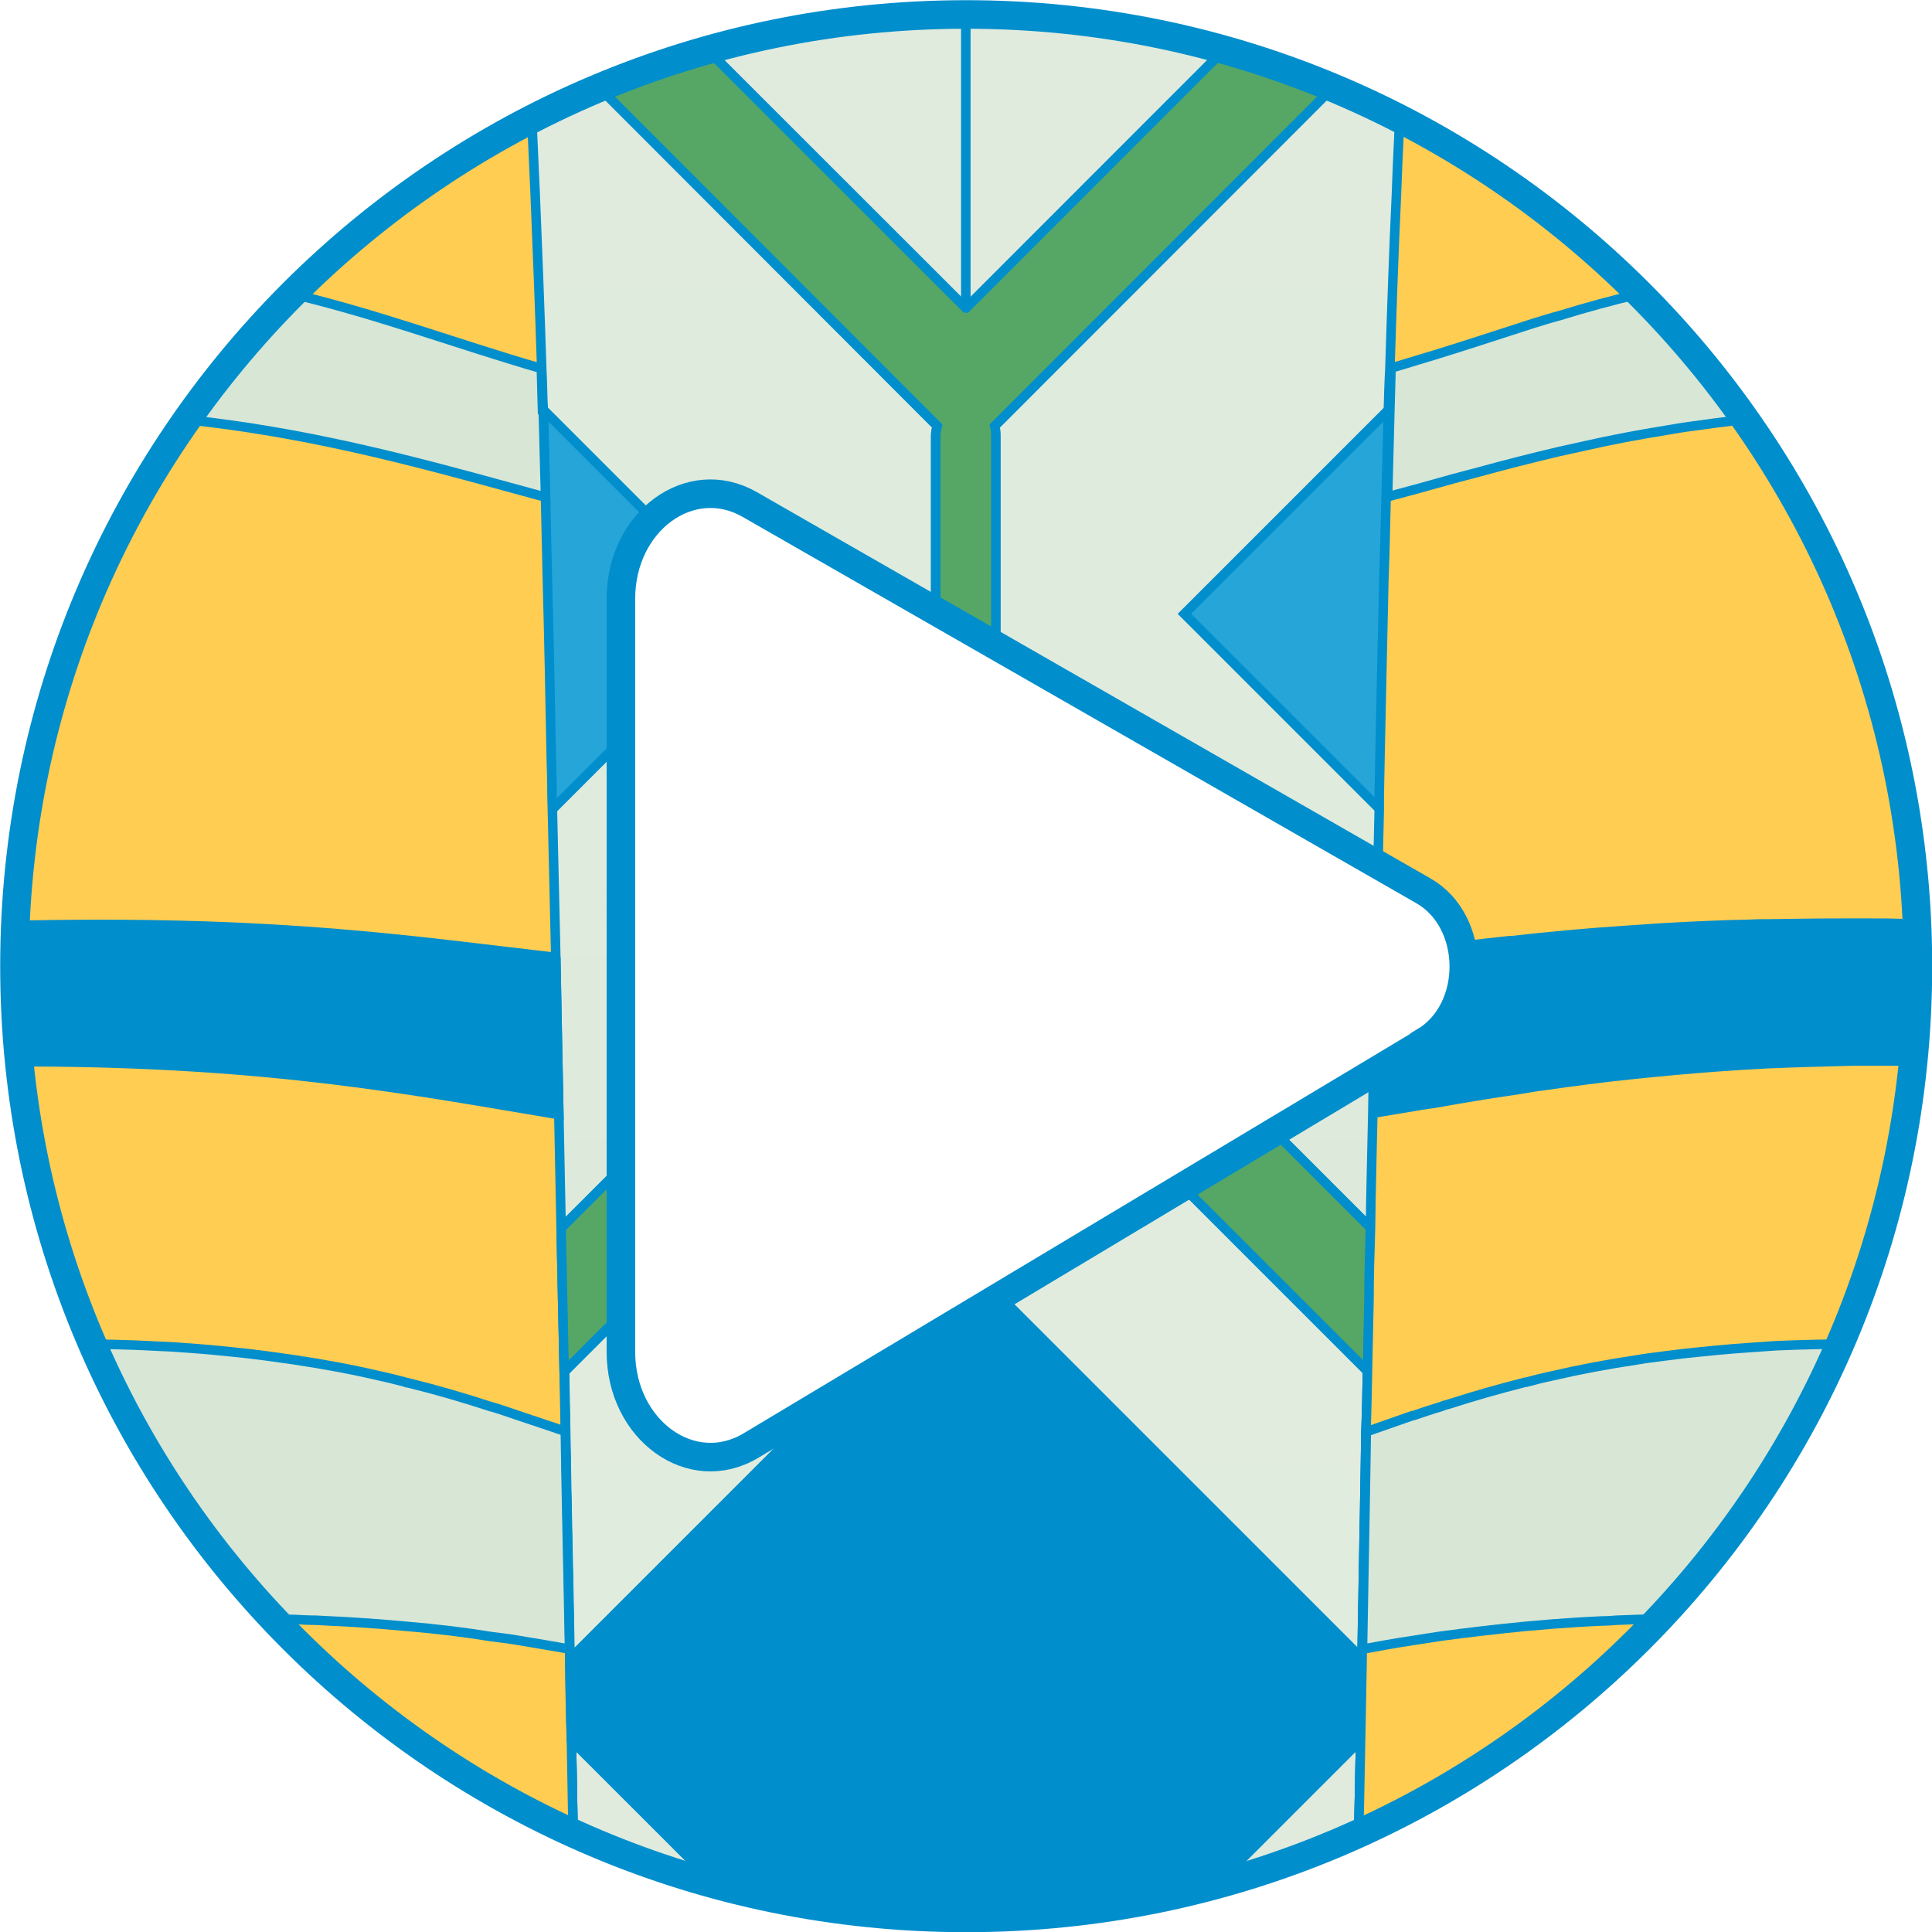
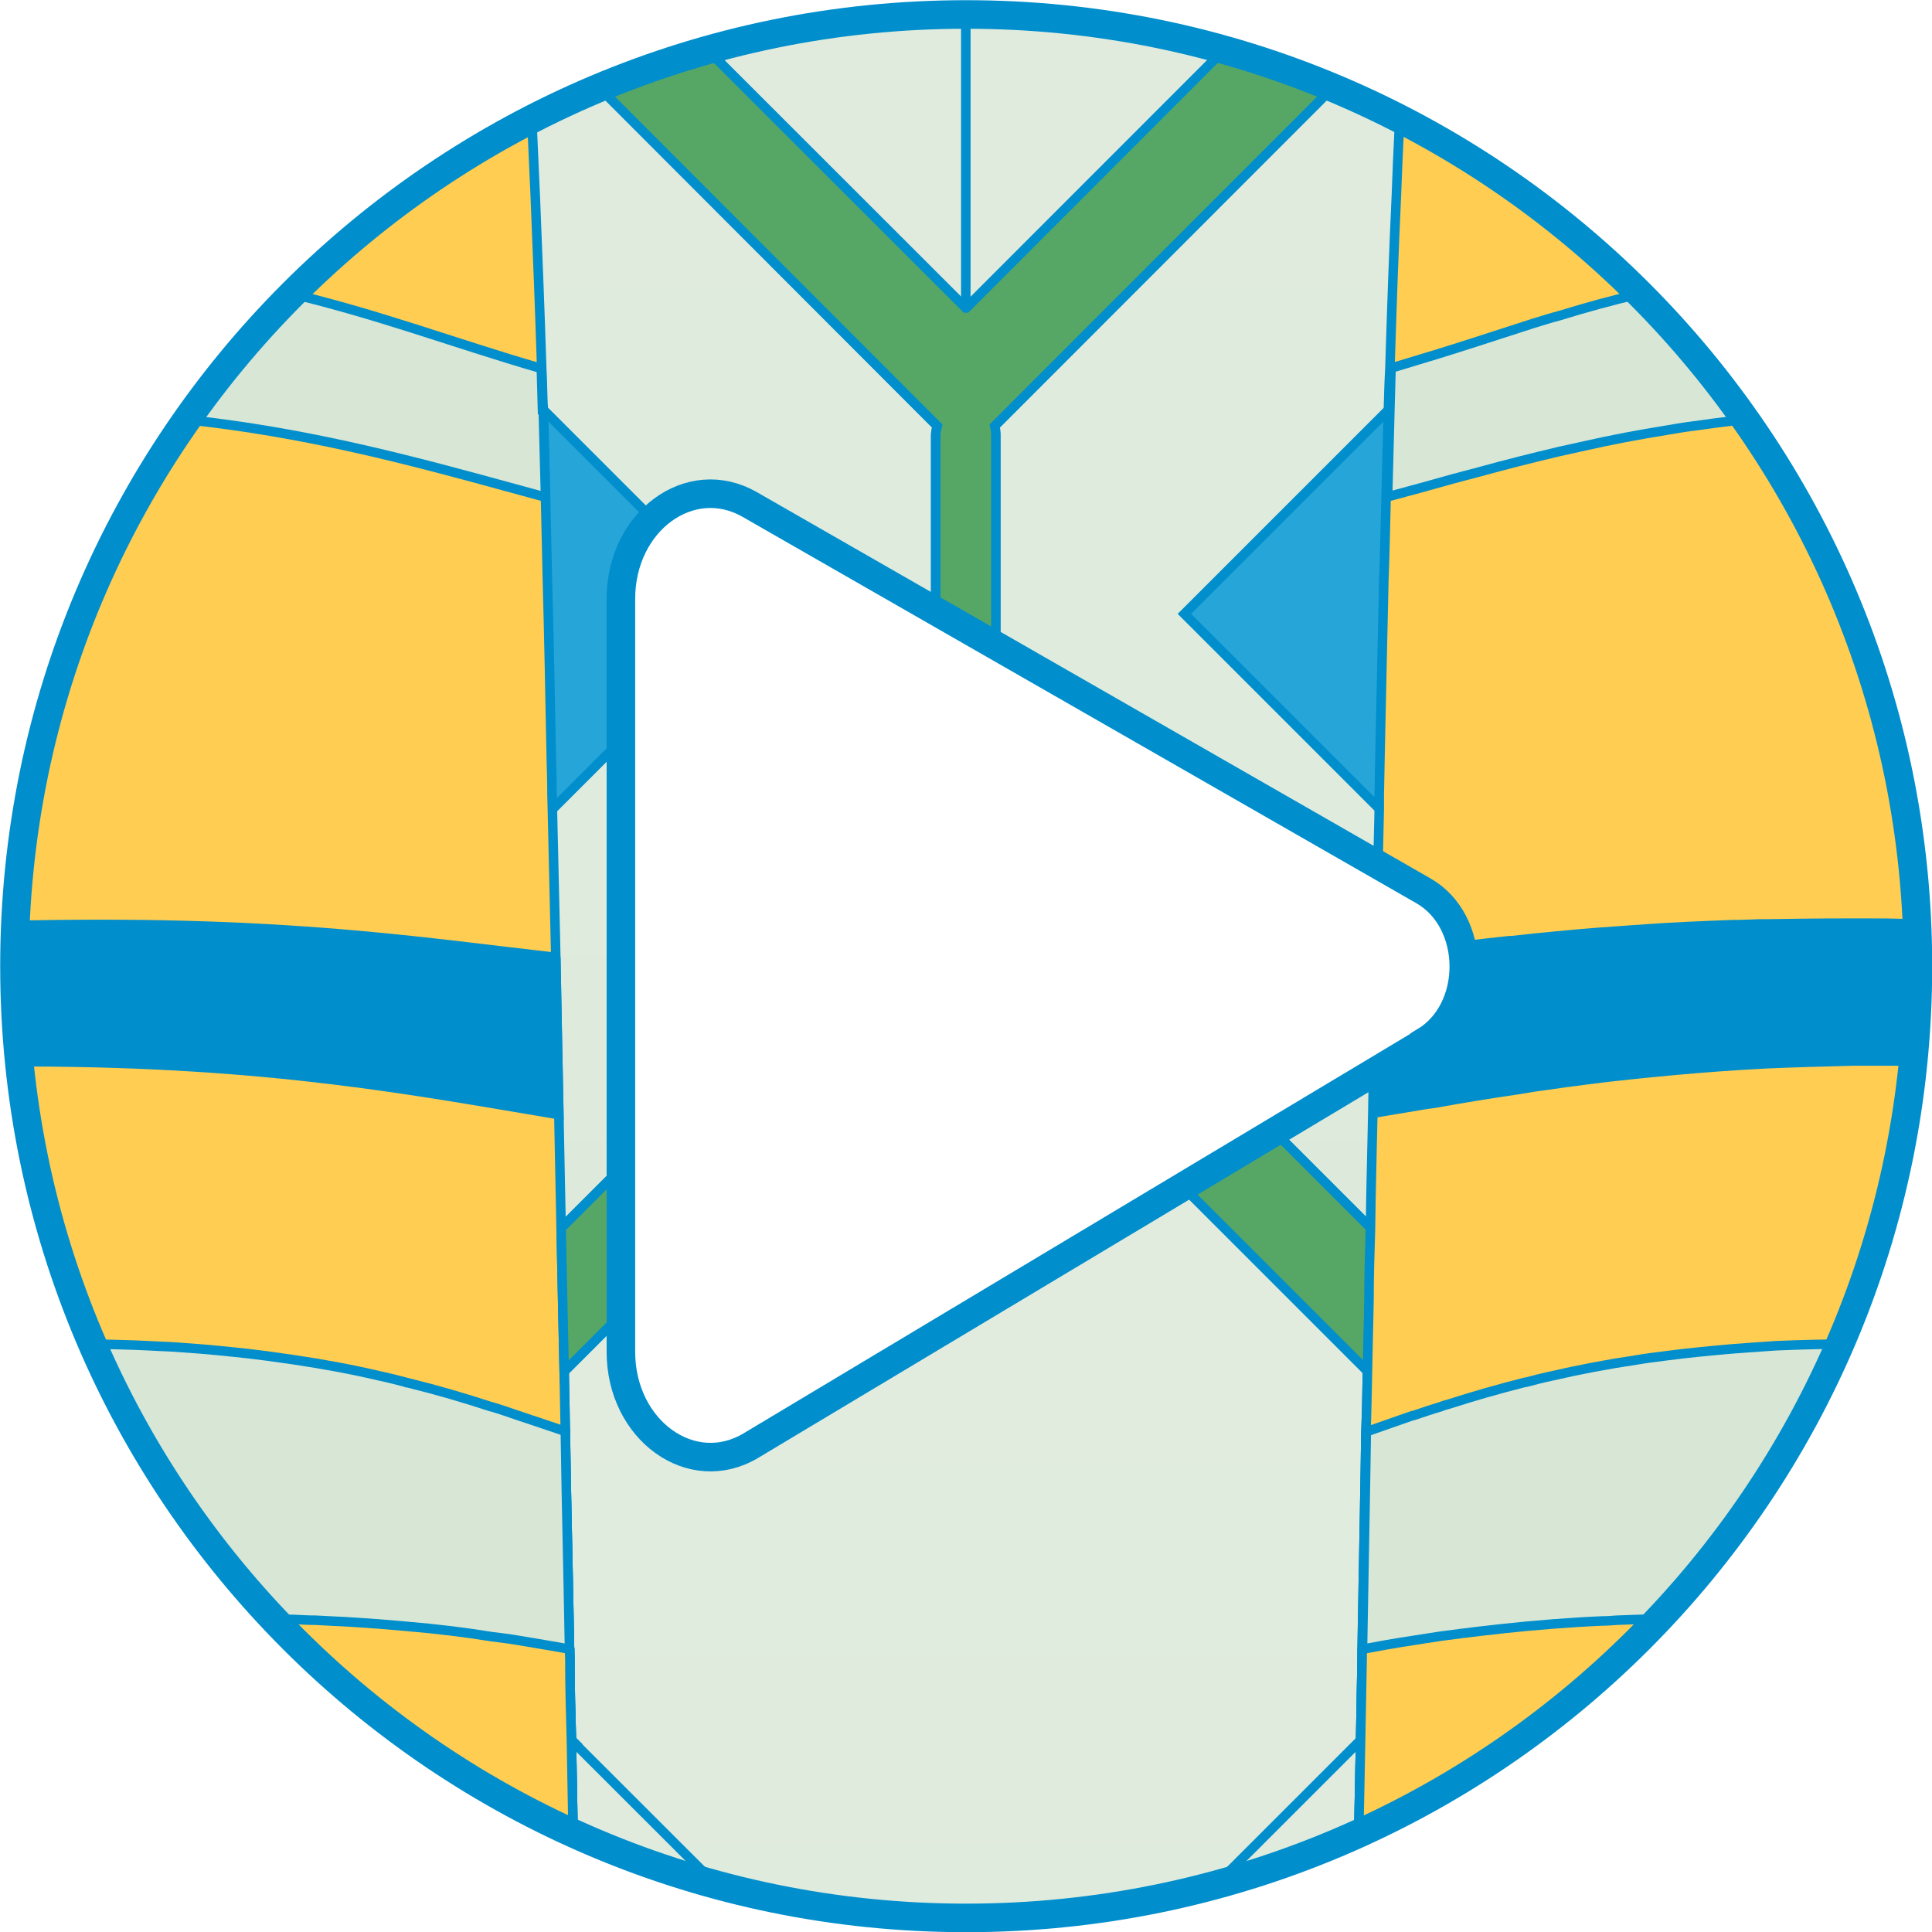
<svg xmlns="http://www.w3.org/2000/svg" xmlns:xlink="http://www.w3.org/1999/xlink" id="Capa_2" data-name="Capa 2" viewBox="0 0 50.75 50.75">
  <defs>
    <style>
      .cls-1 {
        fill: #56a766;
      }

      .cls-1, .cls-2, .cls-3, .cls-4, .cls-5, .cls-6, .cls-7, .cls-8, .cls-9, .cls-10 {
        stroke: #008ecc;
        stroke-miterlimit: 10;
      }

      .cls-1, .cls-2, .cls-3, .cls-4, .cls-6, .cls-7, .cls-8, .cls-9, .cls-10 {
        stroke-width: .25px;
      }

      .cls-2 {
        fill: #26a5d9;
      }

      .cls-3 {
        fill: url(#Degradado_sin_nombre_4-2);
      }

      .cls-4 {
        fill: url(#Degradado_sin_nombre_4);
      }

      .cls-5 {
        stroke-width: .75px;
      }

      .cls-5, .cls-10 {
        fill: none;
      }

      .cls-6 {
        fill: #d8e6d5;
      }

      .cls-11 {
        clip-path: url(#clippath);
      }

      .cls-7 {
        fill: #008ecc;
      }

      .cls-8 {
        fill: url(#Degradado_sin_nombre_4-3);
      }

      .cls-9 {
        fill: #fecd52;
      }
    </style>
    <clipPath id="clippath">
      <path class="cls-5" d="m25.38.38C11.57.38.38,11.57.38,25.38s11.19,25,25,25,25-11.19,25-25S39.18.38,25.38.38Zm12.04,26.99l-17.69,10.6c-1.56.94-3.42-.4-3.42-2.46V15.73c0-2.04,1.82-3.37,3.38-2.48l17.7,10.15c1.4.8,1.42,3.13.03,3.96Z" />
    </clipPath>
    <linearGradient id="Degradado_sin_nombre_4" data-name="Degradado sin nombre 4" x1="24.61" y1="67.92" x2="24.61" y2="33.46" gradientUnits="userSpaceOnUse">
      <stop offset="0" stop-color="#d6e5d4" />
      <stop offset=".42" stop-color="#dfebdd" />
      <stop offset="1" stop-color="#e1ecdf" />
    </linearGradient>
    <linearGradient id="Degradado_sin_nombre_4-2" data-name="Degradado sin nombre 4" x1="-22.89" y1="66.44" x2="-22.89" y2="-37.75" xlink:href="#Degradado_sin_nombre_4" />
    <linearGradient id="Degradado_sin_nombre_4-3" data-name="Degradado sin nombre 4" x1="73.64" y1="66.44" x2="73.64" y2="-37.75" xlink:href="#Degradado_sin_nombre_4" />
  </defs>
  <g id="Capa_1-2" data-name="Capa 1">
    <g>
      <g class="cls-11">
        <g>
          <polygon class="cls-4" points="24.39 24.28 6.45 43.95 22.05 62.49 25.2 65.64 35.06 56.3 40.9 46.47 42.77 39.71 24.39 24.28" />
          <g>
            <path class="cls-10" d="m35.74,45.71c-.06,2.88-.1,5.5-.15,7.85l-2.07,2.07-3.28,3.28-4.86,4.86h0s-.01.01-.01.01h0s-4.86-4.87-4.86-4.87l-3.28-3.28-2.07-2.07h0c-.05-2.35-.1-4.96-.15-7.85l10.36,10.35h0s.01.01.01.01h0s10.36-10.36,10.36-10.36Z" />
            <path class="cls-3" d="m25.38.39v7.71h-.01S13.52-3.75,13.52-3.75c.04.38.07.76.1,1.15.07.97.14,1.97.2,2.98h.01s10.79,10.81,10.79,10.81c-.02.08-.04.16-.04.25v10.29c0,.19.06.38.16.53l-10,10c.03,1.29.05,2.55.08,3.77.01.53.02,1.05.03,1.57h0c.03,2.01.08,3.91.11,5.72,0,.09.01.17.01.26,0,.72.02,1.43.04,2.12h0c.05,2.9.1,5.51.15,7.85h0c.02,1.42.04,2.73.07,3.92.01.74.02,1.44.04,2.09-.36-.58-.71-1.16-1.06-1.72-.27-.44-.54-.87-.79-1.3-.15-.24-.3-.48-.44-.71-.32-.52-.63-1.04-.93-1.54h-.01c-.37-.62-.73-1.22-1.08-1.8-.26-.44-.52-.86-.77-1.28h0c-.21-.36-.42-.7-.62-1.04-.1-.18-.2-.34-.3-.51-.08-.13-.16-.26-.24-.39-.02-.04-.04-.08-.06-.12-.2-.33-.39-.66-.59-.99-.19-.32-.38-.65-.57-.96h0c-.1-.17-.19-.34-.28-.5-.03-.05-.06-.1-.08-.14h-.01s-.03-.06-.05-.09c-.1-.18-.21-.36-.31-.54-.22-.37-.43-.73-.63-1.09h-.01s-.01-.01-.01-.01c-.05-.09-.1-.18-.15-.26-.02-.04-.04-.08-.06-.11-.39-.66-.76-1.31-1.12-1.95-.08-.13-.15-.26-.23-.38h0c-.03-.06-.06-.11-.08-.15-.12-.21-.24-.42-.36-.62-.07-.12-.14-.24-.21-.36-.05-.09-.1-.17-.15-.26-.58-1.02-1.15-2-1.69-2.96l-.27-.47c-.09-.16-.18-.32-.27-.47v-.02c-.12-.21-.23-.41-.35-.61-.12-.21-.23-.42-.34-.62-.05-.08-.1-.16-.14-.24v-.02h-.01c-.38-.69-.76-1.35-1.12-2.01-.29-.52-.57-1.03-.84-1.53-.02-.02-.03-.05-.05-.08h0c-.23-.42-.45-.81-.67-1.2h0c-.23-.41-.44-.8-.65-1.18-.2-.38-.41-.76-.61-1.13l-.04-.07s-.03-.05-.04-.07c-.02-.03-.03-.05-.04-.08h-.01c-.15-.27-.29-.54-.44-.8-.17-.31-.33-.61-.5-.91v-.02c-.23-.42-.46-.84-.68-1.25-.08-.16-.17-.29-.24-.45h-.01c-.65-1.19-1.26-2.32-1.86-3.43-.22-.4-.44-.81-.66-1.19h0c-.67-1.25-1.34-2.44-1.99-3.62-.21-.37-.42-.74-.63-1.11h0c-.22-.41-.45-.8-.67-1.2-.23-.4-.46-.79-.68-1.19-.09-.16-.18-.31-.28-.47-.62-1.07-1.26-2.13-1.91-3.21l-.02-.02c-.12-.2-.25-.42-.37-.63-.13-.21-.26-.42-.39-.63-.19-.3-.38-.62-.58-.92-.56-.9-1.14-1.81-1.75-2.73-.18-.28-.36-.56-.56-.84h0c-.21-.33-.42-.64-.64-.96-1.26-1.89-2.63-3.85-4.15-5.95-.12-.16-.24-.32-.36-.48-.31-.43-.62-.85-.93-1.27-1-1.36-1.99-2.67-2.94-3.94-2.7-3.54-5.24-6.71-7.51-9.47-1.11-1.34-2.15-2.59-3.13-3.73-.49-.57-.96-1.12-1.41-1.63-1.8-2.08-3.3-3.74-4.4-4.94-.8-.88-1.54-1.66-2.22-2.38-.29-.31-.57-.6-.85-.88-.14-.14-.27-.28-.4-.41-.13-.14-.26-.27-.38-.39h0s-.08-.09-.13-.13c-.02-.02-.04-.04-.06-.06-.1-.11-.2-.21-.3-.3-.06-.07-.13-.13-.19-.19-.18-.19-.36-.36-.53-.53-.02-.03-.05-.05-.07-.07-.03-.04-.07-.07-.1-.1-.09-.1-.19-.2-.28-.28h0c-.07-.07-.14-.14-.21-.2-.24-.23-.46-.44-.68-.65-.56-.54-1.08-1.02-1.57-1.48-.08-.07-.17-.15-.26-.23-.08-.08-.17-.16-.25-.24-.03-.02-.05-.04-.06-.05-.03-.02-.05-.05-.08-.07-.19-.17-.38-.35-.57-.52-.4-.36-.77-.7-1.17-1.06,0-.01-.01-.01-.01-.01-.13-.11-.26-.23-.4-.36-.04-.04-.07-.07-.11-.1,0-.01-.02-.02-.03-.03-.12-.12-.24-.23-.36-.34h-.01c-.08-.09-.16-.16-.24-.23-.08-.08-.16-.16-.24-.24-.13-.12-.26-.24-.39-.37-.29-.28-.6-.58-.91-.9l-.35-.35s-.06-.06-.09-.08h0c-.17-.18-.32-.33-.49-.51-.44-.45-.9-.94-1.41-1.48-.24-.26-.49-.53-.75-.81h0c-.12-.13-.23-.25-.34-.38-.04-.05-.09-.1-.13-.14-.29-.32-.57-.64-.86-.95-3.49-3.83-5.37-5.89-6.8-8.17-1.4-2.25-3.19-5.78-4.13-10.82h29.99l.02-.02h.43v.02h10.65c1.74,4.22,3.64,7.62,5.48,10.31,1.03,1.51,2.03,2.8,2.97,3.9.51.58.99,1.11,1.45,1.6.98,1.01,1.84,1.81,2.53,2.4.94.8,1.79,1.5,2.59,2.15h.01c.17.14.35.28.52.41t.02.02c.14.11.29.22.43.33,0,0,.01,0,.01.01.1.08.2.16.3.23.13.1.25.19.37.28.1.08.2.15.29.21.01.01.02.02.03.03.01.01.03.02.04.03.08.06.16.12.24.17.09.07.17.13.25.19.03.02.06.04.09.06.01.01.02.02.03.02.01.02.02.02.03.02.05.05.1.08.15.12.02.01.04.03.06.05.01,0,.02,0,.02.01.01,0,.02.01.03.02.03.01.05.03.08.05.03.02.05.04.08.06.01,0,.03.01.04.02h0c.09.07.19.14.28.21.08.05.16.1.23.16t.02.01c.17.11.33.23.48.32.1.07.19.13.27.18.03.02.06.04.09.06.04.02.07.05.11.07.01,0,.02.02.04.03.04.03.09.06.13.09.09.06.17.11.24.15.24.15.43.27.57.35.09.05.18.1.27.16.29.17.58.33.86.49,0,0,.01,0,.02.01.25.14.49.27.73.4.01.01.02.01.03.01.54.3,1.07.57,1.57.81.24.12.47.24.7.34.01,0,.02,0,.03.01.19.1.39.19.58.27.04.02.08.04.11.06.8.36,1.56.69,2.29,1,.24.11.48.21.72.32.24.1.47.2.71.31l.72.33c.28.14.56.28.84.42.24.12.48.25.72.39.18.09.36.19.54.3.18.1.36.21.54.32.13.08.26.16.38.24.12.08.24.16.37.24.18.12.36.25.55.38.04.02.07.05.11.08.03.02.06.04.09.07.09.07.19.14.28.21.1.06.19.13.29.21.38.29.77.61,1.18.96.21.19.4.36.61.55.03.02.07.05.1.09.12.1.23.21.35.31.1.1.21.2.31.3.14.13.27.25.38.38.05.04.09.09.13.13.04.03.08.07.12.11,1.9,1.92,3.79,4.3,5.6,6.9.28.4.55.8.83,1.21.23.36.47.72.71,1.09.27.41.53.82.8,1.24.73,1.17,1.44,2.35,2.13,3.53.4.71.7,1.22.74,1.31l-4.63,4.62L24.84-.14l.53.53h.01Z" />
            <rect class="cls-2" x="-.39" y="7.84" width="16.59" height="16.59" transform="translate(-9.09 10.31) rotate(-45)" />
-             <path class="cls-1" d="m13.52-3.75h0s-1.67-1.68-1.67-1.68l-1.8-1.8-.24-.24-.66-.66-2.93-2.93.2-.2.75-.74,8.52-8.52c-.27-.42-.53-.83-.8-1.24-.24-.37-.48-.73-.71-1.09l-1.47,1.47-1.64,1.63h0s-.74.74-.74.74l-7.95,7.95,1.02,1.03h.01s.65.67.65.67h.01s2.08,2.07,2.08,2.07l.11.12.54.54h0s2.03,2.03,2.03,2.03h0s.65.65.65.65l1.02,1.02h0s.97.98.97.98h0l.63.63,1.71,1.7c-.06-1.01-.13-2.01-.2-2.98-.03-.39-.06-.77-.1-1.15Z" />
            <path class="cls-1" d="m14.74,32.26l-1.82,1.82h0s-2.23,2.23-2.23,2.23l-.02.02h0s-.7.71-.7.71l-2.95,2.95-2.14,2.13h0c.08.13.15.26.23.39.36.64.73,1.29,1.12,1.95.02.03.04.07.06.11l.76-.77.69-.68.55-.55h0s1.66-1.67,1.66-1.67l.71-.71,2.22-2.23h.01s.71-.71.71-.71l.06-.05h0s1.16-1.17,1.16-1.17c-.03-1.22-.05-2.48-.08-3.77Zm-4,4.07s-.04-.01-.06-.01h-.01s0,.02,0,.02c0,.96-.01,1.89-.01,2.8v1.06h.01s2.22-2.24,2.22-2.24c.01-.33.01-.67.01-1.01-.67-.22-1.38-.43-2.15-.62Zm2.86.85c-.23-.08-.46-.16-.7-.23h-.01c-.67-.22-1.38-.43-2.15-.62-.02-.01-.04-.01-.06-.01h-.01s0,.02,0,.02c0,.96-.01,1.89-.01,2.8v1.06h.01s2.22-2.24,2.22-2.24h.01s.71-.71.71-.71l.06-.05s-.04-.02-.06-.02Zm-.7-.23h-.01c-.67-.22-1.38-.43-2.15-.62-.02-.01-.04-.01-.06-.01h-.01s0,.02,0,.02c0,.96-.01,1.89-.01,2.8v1.06h.01s2.22-2.24,2.22-2.24h.01s.71-.71.71-.71v-.07c-.23-.08-.46-.16-.7-.23Zm0,0h-.01c-.67-.22-1.38-.43-2.15-.62-.02-.01-.04-.01-.06-.01h-.01s0,.02,0,.02c0,.96-.01,1.89-.01,2.8v1.06h.01s2.22-2.24,2.22-2.24h.01s.71-.71.71-.71v-.07c-.23-.08-.46-.16-.7-.23Zm0,0h-.01c-.67-.22-1.38-.43-2.15-.62-.02-.01-.04-.01-.06-.01h-.01s0,.02,0,.02c0,.96-.01,1.89-.01,2.8v1.06h.01s2.22-2.24,2.22-2.24h.01s.71-.71.71-.71v-.07c-.23-.08-.46-.16-.7-.23Zm0,0h-.01c-.67-.22-1.38-.43-2.15-.62-.02-.01-.04-.01-.06-.01h-.01s0,.02,0,.02c0,.96-.01,1.89-.01,2.8v1.06h.01s2.22-2.24,2.22-2.24h.01s.71-.71.71-.71v-.07c-.23-.08-.46-.16-.7-.23Zm0,0h-.01c-.67-.22-1.38-.43-2.15-.62-.02-.01-.04-.01-.06-.01h-.01s0,.02,0,.02c0,.96-.01,1.89-.01,2.8v1.06h.01s2.22-2.24,2.22-2.24h.01s.71-.71.71-.71v-.07c-.23-.08-.46-.16-.7-.23Zm0,0h-.01c-.67-.22-1.38-.43-2.15-.62-.02-.01-.04-.01-.06-.01h-.01s0,.02,0,.02c0,.96-.01,1.89-.01,2.8v1.06h.01s2.22-2.24,2.22-2.24h.01s.71-.71.71-.71v-.07c-.23-.08-.46-.16-.7-.23Zm2.26,16.61l-1.27-1.27h0s-.74-.74-.74-.74l-2.33-2.33-.73-.72h-.01s-2.28-2.3-2.28-2.3h-.01s-.72-.73-.72-.73l-.62-.63c.2.36.41.72.63,1.09.1.18.21.36.31.54.02.03.04.06.06.09.02.04.05.09.08.14.09.16.18.33.28.49h0c.19.32.38.65.57.97.2.33.39.66.59.99.02.04.04.08.06.12.08.13.16.26.24.39.1.17.2.33.3.51.2.34.41.68.62,1.03h0c.25.43.51.85.77,1.29.35.58.71,1.18,1.08,1.79h.01s1.32,1.33,1.32,1.33l.74.75h.01s1.11,1.11,1.11,1.11c-.03-1.19-.05-2.5-.07-3.91Zm-2.26-16.61h-.01c-.67-.22-1.38-.43-2.15-.62-.02-.01-.04-.01-.06-.01h-.01s0,.02,0,.02c0,.96-.01,1.89-.01,2.8v1.06h.01s2.22-2.24,2.22-2.24h.01s.71-.71.71-.71v-.07c-.23-.08-.46-.16-.7-.23Zm0,0h-.01c-.67-.22-1.38-.43-2.15-.62-.02-.01-.04-.01-.06-.01h-.01s0,.02,0,.02c0,.96-.01,1.89-.01,2.8v1.06h.01s2.22-2.24,2.22-2.24h.01s.71-.71.71-.71v-.07c-.23-.08-.46-.16-.7-.23Zm0,0h-.01c-.67-.22-1.38-.43-2.15-.62-.02-.01-.04-.01-.06-.01h-.01s0,.02,0,.02c0,.96-.01,1.89-.01,2.8v1.06h.01s2.22-2.24,2.22-2.24h.01s.71-.71.71-.71v-.07c-.23-.08-.46-.16-.7-.23Zm0,0h-.01c-.67-.22-1.38-.43-2.15-.62-.02-.01-.04-.01-.06-.01h-.01s0,.02,0,.02c0,.96-.01,1.89-.01,2.8v1.06h.01s2.22-2.24,2.22-2.24h.01s.71-.71.71-.71v-.07c-.23-.08-.46-.16-.7-.23Zm0,0h-.01c-.67-.22-1.38-.43-2.15-.62-.02-.01-.04-.01-.06-.01h-.01s0,.02,0,.02c0,.96-.01,1.89-.01,2.8v1.06h.01s2.22-2.24,2.22-2.24h.01s.71-.71.71-.71v-.07c-.23-.08-.46-.16-.7-.23Zm.7.23c-.23-.08-.46-.16-.7-.23h-.01c-.67-.22-1.38-.43-2.15-.62-.02-.01-.04-.01-.06-.01h-.01s0,.02,0,.02c0,.96-.01,1.89-.01,2.8v1.06h.01s2.22-2.24,2.22-2.24h.01s.71-.71.71-.71l.06-.05s-.04-.02-.06-.02Zm-2.86-.85s-.04-.01-.06-.01h-.01s0,.02,0,.02c0,.96-.01,1.89-.01,2.8v1.06h.01s2.22-2.24,2.22-2.24c.01-.33.01-.67.01-1.01-.67-.22-1.38-.43-2.15-.62Zm0,0s-.04-.01-.06-.01h-.01s0,.02,0,.02c0,.96-.01,1.89-.01,2.8v1.06h.01s2.22-2.24,2.22-2.24c.01-.33.01-.67.01-1.01-.67-.22-1.38-.43-2.15-.62Zm2.15.62c-.67-.22-1.38-.43-2.15-.62-.02-.01-.03-.02-.05-.02l-.02.02c0,.97,0,1.91,0,2.81v1.05l2.22-2.23h.01c0-.34,0-.67.01-1.01h-.01Z" />
-             <path class="cls-10" d="m36.82-11.06L25.9-.14l-.52.53h-.01l-.53-.53-10.91-10.92,4.63-4.62c.72,1.25,2.37,3.73,6.16,8.86.14.19.29.38.44.58,0-.02.02-.03.04-.05.05-.08.12-.16.17-.23h.01c.05.07.1.14.16.21.02.02.03.05.05.07.15-.2.3-.39.44-.58,3.79-5.13,5.44-7.61,6.16-8.86l4.63,4.62Z" />
            <rect class="cls-2" x="25.37" y=".39" width=".01" height=".01" />
            <path class="cls-2" d="m15.01,45.7l-1.08-1.08,1.04-1.04c0,.72.02,1.43.04,2.12Z" />
            <path class="cls-9" d="m15.27,59.56c-.36-.58-.71-1.16-1.06-1.72-.27-.44-.54-.87-.79-1.3-.15-.24-.3-.48-.44-.71-.32-.52-.63-1.04-.93-1.54h-.01c-.37-.62-.73-1.22-1.08-1.8-.26-.44-.52-.86-.77-1.28h0c-.21-.36-.42-.7-.62-1.04-.1-.18-.2-.34-.3-.51-.1-.17-.2-.34-.3-.51-.2-.33-.39-.66-.59-.99-.19-.32-.37-.64-.56-.96h-.01c-.1-.17-.19-.34-.28-.5-.03-.05-.06-.1-.08-.14h-.01s-.03-.06-.05-.09c-.1-.18-.21-.36-.31-.54-.22-.37-.43-.73-.64-1.09h0c-.06-.1-.11-.18-.16-.27-.02-.04-.04-.08-.06-.11-.39-.66-.76-1.31-1.12-1.95-.08-.13-.15-.26-.23-.38h0c-.03-.06-.06-.11-.08-.15-.12-.21-.24-.42-.36-.62-.07-.12-.14-.24-.21-.36-.05-.09-.1-.17-.15-.26-.58-1.02-1.15-2-1.69-2.96l-.27-.47c-.09-.16-.18-.32-.27-.47v-.02c-.12-.21-.23-.41-.35-.61-.12-.21-.23-.42-.34-.62-.05-.08-.1-.16-.14-.24,0,0-.01,0-.01-.02-.38-.69-.76-1.35-1.12-2.01-.29-.52-.57-1.03-.85-1.53-.01-.03-.02-.05-.04-.08h0c-.23-.42-.45-.81-.67-1.2h0c-.23-.41-.44-.8-.65-1.18-.21-.38-.42-.76-.62-1.13l-.04-.07s-.02-.05-.03-.07c-.02-.03-.03-.05-.05-.08-.15-.27-.29-.54-.44-.8-.17-.31-.33-.61-.5-.91v-.02c-.23-.42-.46-.84-.68-1.25-.09-.15-.17-.3-.25-.45-.65-1.19-1.26-2.32-1.86-3.43-.22-.4-.44-.81-.66-1.19h0c-.67-1.25-1.34-2.44-1.99-3.62-.21-.38-.41-.74-.63-1.11h0c-.22-.41-.45-.8-.67-1.2-.23-.4-.46-.79-.69-1.19-.09-.16-.18-.31-.27-.47-.62-1.07-1.26-2.13-1.91-3.21,0-.01-.01-.01-.01-.02-.12-.2-.25-.42-.38-.63-.13-.21-.26-.42-.39-.63-.19-.3-.38-.62-.58-.92-.56-.9-1.14-1.81-1.75-2.73-.18-.28-.36-.56-.56-.84h0c-.21-.33-.42-.64-.64-.96-.08-1.58-.11-3.05-.09-4.42.01-1.32.05-2.54.13-3.67.01-.35.04-.7.07-1.04.03-.42.06-.81.1-1.18.13-1.42.29-2.5.45-3.49.28-1.75.58-3.19.78-5.68.05-.65.09-1.39.14-2.22.02-.6.04-1.18.05-1.73.02-.73.03-1.43.01-2.09,0-.32,0-.64-.01-.95-.09-3.26-.42-5.88-.74-9.28-.17-1.82-.33-3.87-.46-6.36-.04-.87-.08-1.84-.1-2.89-.05-1.41-.07-2.99-.05-4.69.94.8,1.79,1.5,2.59,2.15h.01c.17.14.35.28.52.41t.02.02c.14.11.29.22.43.33,0,0,.01,0,.01.01.1.08.2.16.3.23.13.1.25.19.37.28.1.08.2.15.29.21.01.01.02.02.03.03.01.01.03.02.04.03.08.06.16.12.24.17.09.07.17.13.25.19.03.02.06.04.09.06.01.01.02.02.03.02.01.02.02.02.03.02.05.05.1.08.15.12.02.01.04.02.06.04h0s.02,0,.02.02c.01,0,.02.01.03.02.03.01.05.03.08.05.03.02.05.04.08.06.01.01.03.02.04.03.09.06.19.13.28.2.08.05.16.1.23.15h0l.02.02c.17.11.33.23.48.32.1.07.19.13.27.18.03.02.06.04.09.06.04.02.07.05.11.07.01,0,.02.02.04.03.04.03.09.06.13.09.09.06.17.11.24.15.24.15.43.27.57.35.09.05.18.1.27.16.29.17.58.33.86.49,0,0,.01,0,.02.01.25.14.49.27.73.4.01.01.02.01.03.01.54.3,1.07.57,1.57.81.24.12.47.24.7.34.01,0,.02,0,.03.01.19.1.39.19.58.27.04.02.08.04.11.06.8.36,1.56.69,2.29,1,.24.11.48.21.72.32.24.1.47.2.71.31l.72.33c.28.14.56.28.84.42.24.12.48.25.72.39.18.09.36.19.54.3.18.1.36.21.54.32.13.08.26.16.38.24.12.08.24.16.37.25.18.12.37.24.55.37.04.02.07.05.11.08.03.02.06.04.09.06.09.07.19.14.28.22.1.06.19.13.29.21.38.29.77.61,1.18.96.2.17.4.35.61.54.03.03.07.06.1.09.12.11.23.21.35.32.1.1.21.2.31.3.14.13.27.25.38.38.05.04.09.09.13.13.04.03.08.07.12.11.51,1.46,1.03,3.01,1.53,4.64.11.36.22.72.33,1.08.26.89.51,1.77.74,2.64.04.14.08.29.11.43.22.82.42,1.62.61,2.42h0c.25,1.07.48,2.11.69,3.16.06.28.12.56.17.85.17.88.32,1.76.46,2.65.2,1.15.37,2.3.52,3.47.1.8.2,1.6.29,2.41.12,1.13.23,2.27.32,3.45h0c.04.39.07.77.1,1.16.07.97.14,1.97.2,2.98v.02c.03.46.06.92.08,1.39.06,1.09.11,2.2.16,3.35.06,1.46.12,2.97.17,4.54.02.36.02.72.04,1.08.02.76.04,1.52.06,2.3.02.72.03,1.45.05,2.2.04,1.47.07,3,.1,4.58v.03c.01.33.02.66.02,1,0,.13.01.25.01.38h0c.03,1.33.06,2.62.09,3.9.03,1.4.05,2.78.08,4.12.02,1.02.04,2.01.06,2.99.03,1.29.05,2.55.08,3.77.01.53.02,1.05.03,1.57h0c.03,2.01.08,3.91.11,5.72,0,.09.01.17.01.26,0,.72.02,1.43.04,2.12h0c.05,2.9.1,5.51.15,7.85h0c.02,1.42.04,2.73.07,3.92.01.74.02,1.44.04,2.09Z" />
            <path class="cls-7" d="m14.6,25.15c.03,1.41.05,2.78.08,4.13-3.77-.63-7.53-1.37-13.85-1.39-1.34,0-2.65.03-3.9.09-.65-1.18-1.27-2.33-1.86-3.43,1.82-.13,3.76-.22,5.77-.25,6.68-.12,10.15.44,13.77.85Z" />
            <path class="cls-6" d="m14.96,43.32c-.43-.08-.87-.15-1.34-.23-.23-.04-.47-.07-.72-.1-.67-.11-1.4-.2-2.23-.27-.23-.02-.46-.04-.7-.06-.41-.03-.84-.06-1.3-.08-.13-.01-.25-.01-.38-.02-.18,0-.37-.01-.56-.02-.23,0-.46-.02-.7-.02-.62-.01-1.26-.02-1.93-.01-.08-.13-.15-.26-.23-.38h0c-.03-.06-.06-.11-.08-.15-.12-.21-.24-.42-.36-.62-.07-.12-.14-.24-.21-.36-.05-.09-.1-.17-.15-.26-.58-1.02-1.15-2-1.69-2.96l-.54-.96c-.12-.21-.23-.41-.35-.61-.12-.21-.23-.42-.34-.62-.05-.08-.1-.16-.14-.24,0,0-.01,0-.01-.02h.15c.24-.01.47-.01.7-.01.78-.02,1.53,0,2.24.04.24.01.48.02.71.04.61.04,1.19.1,1.74.16.16.02.32.04.48.06.24.03.48.07.71.1.81.12,1.55.26,2.23.42.24.05.47.11.7.17,0,0,.02.01.02.01.02,0,.04,0,.06.01.77.19,1.48.4,2.15.62h.01c.24.07.47.15.7.23.02,0,.04.01.06.02.4.13.8.27,1.19.4h0c.03,2.01.08,3.91.11,5.72Z" />
            <path class="cls-6" d="m14.27,10.76c.02.76.04,1.52.06,2.3-4.95-1.35-9.81-2.82-17.42-1.99-2.12.23-4.97.7-8.35,1.74-.71-1.24-1.44-2.46-2.2-3.7,3.16-.98,7.05-1.84,11.52-2.12,8.07-.5,11.65,1.33,16.34,2.69.01.36.02.72.03,1.08Z" />
          </g>
          <g>
-             <path class="cls-10" d="m35.93,36.03c-.01.53-.02,1.06-.04,1.57h0c-.03,2.01-.07,3.91-.1,5.72,0,.09,0,.17,0,.26l-10.4-10.4h-.01l-10.4,10.4c0-.09-.01-.17-.01-.26-.03-1.81-.08-3.71-.11-5.71h0c-.01-.53-.02-1.05-.03-1.58l2-2,8.55-8.55h.01l8.55,8.55,2,2Z" />
            <path class="cls-8" d="m121.92-65.5c-.94,5.03-2.72,8.56-4.14,10.81h0c-1.42,2.29-3.3,4.35-6.79,8.18-.02.01-.02.02-.03.03-.06.06-.12.13-.18.2-.21.24-.43.47-.65.72,0,0-.01.01-.02.01-.04.04-.07.08-.11.13-.09.11-.19.21-.29.31-.01.02-.04.05-.05.07-.08.08-.15.16-.22.23-.11.12-.22.24-.33.36-.07.07-.13.14-.2.22-.05.04-.09.09-.13.13-.04.04-.09.09-.12.13-.14.15-.27.29-.4.43-.19.2-.38.39-.56.58-.06.07-.13.13-.2.21-.09.09-.17.18-.25.26l-.24.24s-.06.07-.09.09l-.35.35c-.32.32-.63.62-.92.9-.13.13-.26.25-.39.37-.16.16-.32.31-.48.47-.17.16-.34.31-.51.47-.53.49-1.04.95-1.57,1.43-.19.17-.38.35-.58.53-.05.03-.09.07-.13.11-.17.16-.34.32-.51.47-.49.46-1.01.94-1.58,1.48-.14.13-.28.27-.44.41-.04.04-.08.08-.12.12-.04.04-.08.08-.11.12-.07.06-.14.13-.21.19,0,.01-.01.02-.02.02-.07.07-.16.16-.24.24-.01.01-.02.02-.03.03,0,.01-.03.03-.05.05-.01.01-.03.03-.04.05-.03.02-.05.04-.07.07-.02.01-.04.03-.05.05-.22.21-.44.43-.68.67-.08.08-.15.15-.23.23-.04.04-.08.08-.12.12-.05.04-.09.09-.13.13-.05.05-.1.11-.15.16-.02.01-.03.03-.04.04-.15.14-.29.29-.43.44-.06.06-.11.12-.17.17-.27.29-.55.58-.84.88-.68.72-1.42,1.5-2.22,2.38-1.1,1.2-2.6,2.86-4.4,4.94-.12.13-.23.26-.34.39-.24.26-.47.54-.71.81-.11.14-.23.29-.36.43-.98,1.14-2.02,2.39-3.13,3.73-2.28,2.76-4.81,5.93-7.51,9.47-.95,1.27-1.95,2.58-2.94,3.94-.31.42-.62.84-.94,1.27-.11.16-.23.32-.35.48-1.52,2.1-2.89,4.06-4.16,5.95-.22.31-.43.64-.64.95-.19.28-.37.57-.56.85-.3.46-.6.92-.88,1.37-.29.46-.58.91-.86,1.36-.11.15-.2.3-.29.46-.1.16-.2.31-.29.46-.13.21-.26.42-.39.63-.13.21-.26.43-.38.63-.01.01-.01.02-.02.03,0,.02-.02.03-.03.04-.16.27-.32.54-.48.8-.17.29-.34.58-.52.87-.1.17-.2.34-.3.51-.1.17-.2.34-.29.51-.05.08-.1.16-.15.24-.04.07-.09.15-.13.23-.1.15-.19.31-.28.47-.46.79-.91,1.58-1.36,2.38h0c-.21.38-.41.75-.62,1.12-.66,1.18-1.32,2.37-2,3.61h0c-.22.4-.43.8-.65,1.2-.3.55-.6,1.11-.91,1.68-.32.57-.63,1.15-.96,1.74-.07.16-.16.3-.24.46-.07.12-.14.25-.21.38-.04.08-.09.16-.13.25-.11.2-.22.4-.33.6-.01.01-.01.02-.01.03-.12.21-.24.43-.35.64-.2.36-.39.71-.59,1.07-.03.06-.06.11-.09.16l-.04.07c-.4.75-.83,1.51-1.26,2.3-.07.13-.14.26-.21.39-.15.26-.3.54-.46.81h0s-.03.07-.05.09c-.28.5-.55,1.01-.84,1.53-.37.65-.74,1.32-1.12,2.01h-.01v.02c-.04.06-.07.12-.11.18-.01.02-.02.04-.03.06-.06.13-.13.25-.21.37-.02.03-.03.07-.05.1-.07.12-.14.25-.21.37-.07.13-.15.27-.23.4h0c-.18.32-.36.64-.53.96-.19.32-.37.63-.55.95-.07.13-.14.25-.21.37-.13.22-.25.43-.38.65-.1.19-.22.38-.32.58-.17.29-.34.58-.51.88-.03.05-.05.09-.08.13-.12.21-.24.42-.36.63-.01.02-.02.03-.03.05-.01.03-.04.06-.05.09-.08.13-.16.26-.23.39-.36.64-.74,1.29-1.12,1.95-.02.03-.04.07-.06.11-.06.08-.1.17-.16.26h-.01c-.21.37-.42.73-.64,1.1-.23.42-.48.83-.73,1.26h0c-.19.33-.38.65-.57.97-.19.33-.38.66-.58.99-.02.04-.04.08-.06.12-.07.12-.14.23-.21.35s-.15.24-.22.36c-.16.27-.33.55-.5.84-.08.13-.15.25-.23.38h0c-.25.43-.51.85-.77,1.29-.35.58-.72,1.18-1.08,1.79h-.01c-.31.51-.61,1.03-.93,1.55-.15.23-.29.47-.44.71-.13.21-.26.43-.39.65-.14.21-.27.44-.41.65-.34.57-.69,1.14-1.05,1.72.02-.65.03-1.34.03-2.08h0c.03-1.21.05-2.51.08-3.92.05-2.35.09-4.97.15-7.85h0c.01-.71.03-1.41.04-2.13,0-.09,0-.17,0-.26.03-1.81.07-3.71.1-5.71h0c.02-.52.03-1.05.04-1.58.01-.61.03-1.24.04-1.86,0-.63.02-1.27.04-1.91l-10-10c.1-.15.15-.34.15-.53v-10.29c0-.09-.01-.17-.03-.25L36.92.39c.07-1.01.13-2.01.21-2.99.03-.39.06-.77.09-1.15l-11.84,11.84h0s-.01,0-.01,0V.39h.01l.52-.53,10.92-10.92-4.63-4.62c.04-.09.34-.6.74-1.31.69-1.18,1.4-2.36,2.13-3.53.27-.42.53-.83.8-1.24.24-.37.47-.73.71-1.09.27-.41.55-.81.83-1.21,1.8-2.59,3.69-4.97,5.59-6.89t.01-.01l.05-.06s.04-.04.06-.05c.04-.04.09-.09.13-.13.06-.07.12-.13.19-.19.06-.06.13-.13.2-.19.2-.2.41-.4.66-.61.03-.04.06-.07.1-.09.82-.76,1.61-1.39,2.36-1.93.25-.19.5-.36.75-.53.13-.08.24-.16.37-.24.12-.08.24-.16.37-.24.19-.12.37-.22.55-.32.18-.11.36-.21.53-.3.24-.14.49-.27.73-.39.28-.14.56-.28.84-.42l.72-.33c.23-.11.47-.21.71-.31.23-.11.47-.21.72-.32.73-.32,1.48-.64,2.28-1,.04-.03.08-.04.12-.06.19-.08.38-.17.58-.27,0-.01.02-.01.03-.01.23-.1.45-.22.7-.34.5-.24,1.02-.51,1.57-.81,0,0,.02,0,.02-.01.12-.06.24-.13.37-.19.12-.07.25-.14.37-.21h.01s0-.01.01-.02c.29-.15.56-.31.86-.48.09-.06.17-.1.26-.16.15-.08.34-.2.58-.35.07-.05.15-.09.23-.15.07-.04.14-.09.21-.13.03-.02.06-.04.09-.07.03-.01.05-.03.08-.05.08-.05.17-.11.26-.17.08-.05.16-.11.23-.16h.01s.05-.04.08-.06c.05-.04.11-.07.16-.11.01-.01.02-.01.03-.01.08-.06.16-.12.25-.18.07-.05.16-.11.24-.17t.02-.02c.08-.05.16-.1.24-.16.04-.03.08-.06.12-.09.03-.02.05-.05.08-.06.01-.01.02-.01.03-.02.04-.03.07-.06.11-.08.1-.07.19-.14.28-.21.19-.13.38-.27.58-.43.08-.06.16-.12.24-.18.05-.04.1-.08.14-.11.25-.19.5-.38.77-.59.17-.14.34-.27.52-.41.8-.64,1.66-1.35,2.6-2.15.69-.59,1.55-1.39,2.53-2.4.23-.24.47-.5.7-.76.25-.27.49-.55.75-.84.93-1.1,1.94-2.39,2.97-3.9.22-.33.46-.68.69-1.04.23-.36.46-.73.69-1.12.2-.32.39-.65.58-.99.85-1.46,1.7-3.08,2.52-4.88.11-.24.22-.49.33-.74.23-.5.45-1.02.67-1.54h10.65v-.02h.43v.02h30.01Z" />
            <rect class="cls-2" x="34.55" y="7.84" width="16.59" height="16.59" transform="translate(61.73 57.83) rotate(-135)" />
-             <path class="cls-1" d="m47.22-12.21h-.01s-.74-.75-.74-.75l-2.33-2.32-.73-.74-.36-.36-1.93-1.93-.71-.7-.73-.73h0s-1.64-1.64-1.64-1.64l-1.47-1.47c-.24.36-.47.72-.71,1.09-.27.41-.53.82-.8,1.24l3.92,3.92h0s.72.72.72.72l4.82,4.82-.17.18-.67.67-2.08,2.08-2.71,2.71-.64.64-1.03,1.03c-.03.38-.06.76-.09,1.15-.08.98-.14,1.98-.21,2.99l1.72-1.71.63-.63h.01l.97-.97h0s1.66-1.67,1.66-1.67l2.04-2.03h0s.54-.55.54-.55l.11-.12,2.07-2.06.68-.68,1.02-1.03-1.15-1.15Z" />
            <path class="cls-1" d="m43.74,39.99l-3.68-3.68-2.23-2.22h0s-.01-.01-.01-.01l-.71-.72h0s-1.09-1.1-1.09-1.1c-.02.64-.03,1.28-.04,1.91-.01.62-.03,1.25-.04,1.86l1.16,1.16.06.06.71.7,2.23,2.24.7.71,1.68,1.66.54.55.7.69.76.77s.04-.08.06-.11c.38-.66.76-1.31,1.12-1.95.07-.13.15-.26.23-.39l-2.14-2.13Zm-3.68-3.68c-.71.18-1.37.37-1.99.57-.08.03-.15.05-.22.07,0,.34,0,.67,0,1l2.23,2.24.7.71,1.68,1.66.54.55c0-.19.01-.38.01-.57.01-1.09.02-2.18.01-3.26l-2.97-2.97Zm0,0c-.71.18-1.37.37-1.99.57-.08.03-.15.05-.22.07,0,.34,0,.67,0,1l2.23,2.24.7.71,1.68,1.66.54.55c0-.19.01-.38.01-.57.01-1.09.02-2.18.01-3.26l-2.97-2.97Zm0,0c-.71.18-1.37.37-1.99.57-.08.03-.15.05-.22.07-.24.07-.47.15-.71.23-.01,0-.03.01-.05.01l.06.06.71.7,2.23,2.24.7.71,1.68,1.66.54.55c0-.19.01-.38.01-.57.01-1.09.02-2.18.01-3.26l-2.97-2.97Zm0,0c-.71.18-1.37.37-1.99.57-.08.03-.15.05-.22.07-.24.07-.47.15-.71.23v.06h.01s.71.71.71.71l2.23,2.24.7.71,1.68,1.66.54.55c0-.19.01-.38.01-.57.01-1.09.02-2.18.01-3.26l-2.97-2.97Zm0,0c-.71.18-1.37.37-1.99.57-.08.03-.15.05-.22.07-.24.07-.47.15-.71.23v.06h.01s.71.71.71.71l2.23,2.24.7.71,1.68,1.66.54.55c0-.19.01-.38.01-.57.01-1.09.02-2.18.01-3.26l-2.97-2.97Zm0,0c-.71.18-1.37.37-1.99.57-.08.03-.15.05-.22.07-.24.07-.47.15-.71.23v.06h.01s.71.71.71.71l2.23,2.24.7.71,1.68,1.66.54.55c0-.19.01-.38.01-.57.01-1.09.02-2.18.01-3.26l-2.97-2.97Zm0,0c-.71.18-1.37.37-1.99.57-.08.03-.15.05-.22.07-.24.07-.47.15-.71.23v.06h.01s.71.71.71.71l2.23,2.24.7.71,1.68,1.66.54.55c0-.19.01-.38.01-.57.01-1.09.02-2.18.01-3.26l-2.97-2.97Zm0,0c-.71.18-1.37.37-1.99.57-.08.03-.15.05-.22.07-.24.07-.47.15-.71.23v.06h.01s.71.71.71.71l2.23,2.24.7.71,1.68,1.66.54.55c0-.19.01-.38.01-.57.01-1.09.02-2.18.01-3.26l-2.97-2.97Zm3.61,9.16l-.71.71h0s-2.3,2.31-2.3,2.31l-.73.73-2.32,2.32h0s-.74.74-.74.74h0s-1.26,1.28-1.26,1.28c-.03,1.41-.05,2.71-.08,3.91h0s3.19-3.18,3.19-3.18h.01c.36-.62.73-1.22,1.08-1.8.26-.44.52-.86.77-1.28h0c.08-.14.15-.26.23-.39.17-.29.34-.57.5-.84.07-.12.15-.24.22-.36s.14-.23.21-.35c.02-.04.04-.08.06-.12.2-.33.39-.66.58-.99.19-.32.38-.64.57-.96h0c.25-.44.5-.85.73-1.27.22-.37.43-.73.64-1.09l-.63.63Zm-3.61-9.16c-.71.18-1.37.37-1.99.57-.08.03-.15.05-.22.07-.24.07-.47.15-.71.23v.06h.01s.71.71.71.71l2.23,2.24.7.71,1.68,1.66.54.55c0-.19.01-.38.01-.57.01-1.09.02-2.18.01-3.26l-2.97-2.97Zm0,0c-.71.18-1.37.37-1.99.57-.08.03-.15.05-.22.07-.24.07-.47.15-.71.23v.06h.01s.71.71.71.71l2.23,2.24.7.71,1.68,1.66.54.55c0-.19.01-.38.01-.57.01-1.09.02-2.18.01-3.26l-2.97-2.97Zm0,0c-.71.18-1.37.37-1.99.57-.08.03-.15.05-.22.07-.24.07-.47.15-.71.23v.06h.01s.71.71.71.71l2.23,2.24.7.71,1.68,1.66.54.55c0-.19.01-.38.01-.57.01-1.09.02-2.18.01-3.26l-2.97-2.97Zm0,0c-.71.18-1.37.37-1.99.57-.08.03-.15.05-.22.07-.24.07-.47.15-.71.23v.06h.01s.71.71.71.71l2.23,2.24.7.71,1.68,1.66.54.55c0-.19.01-.38.01-.57.01-1.09.02-2.18.01-3.26l-2.97-2.97Zm0,0c-.71.18-1.37.37-1.99.57-.08.03-.15.05-.22.07-.24.07-.47.15-.71.23v.06h.01s.71.71.71.71l2.23,2.24.7.71,1.68,1.66.54.55c0-.19.01-.38.01-.57.01-1.09.02-2.18.01-3.26l-2.97-2.97Zm0,0c-.71.18-1.37.37-1.99.57-.08.03-.15.05-.22.07-.24.07-.47.15-.71.23v.06h.01s.71.71.71.71l2.23,2.24.7.71,1.68,1.66.54.55c0-.19.01-.38.01-.57.01-1.09.02-2.18.01-3.26l-2.97-2.97Zm0,0c-.71.18-1.37.37-1.99.57-.08.03-.15.05-.22.07-.24.07-.47.15-.71.23-.01,0-.03.01-.05.01l.06.06.71.7,2.23,2.24.7.71,1.68,1.66.54.55c0-.19.01-.38.01-.57.01-1.09.02-2.18.01-3.26l-2.97-2.97Zm0,0c-.71.18-1.37.37-1.99.57-.08.03-.15.05-.22.07,0,.34,0,.67,0,1l2.23,2.24.7.71,1.68,1.66.54.55c0-.19.01-.38.01-.57.01-1.09.02-2.18.01-3.26l-2.97-2.97Zm.73.73c0,.72.01,1.42.01,2.11,0,.59,0,1.16-.01,1.75l1.68,1.66.54.55c0-.19.01-.38.01-.57.01-1.09.02-2.18.01-3.26l-2.24-2.24Zm-.71-.71l-.02-.02c-.71.18-1.37.37-1.99.57-.08.03-.15.05-.22.07,0,.34,0,.67,0,1l2.23,2.24v-1.05c0-.9,0-1.84-.01-2.81Z" />
            <path class="cls-1" d="m37.22-3.75c-.03.38-.06.76-.09,1.15-.08.98-.14,1.98-.21,2.99l-10.79,10.8c.02.08.03.16.03.25v10.29c0,.19-.05.38-.15.53l10,10c-.02.64-.03,1.28-.04,1.91-.01.62-.03,1.25-.04,1.86l-2-2-8.55-8.55h-.01l-8.55,8.55-2,2c-.03-1.22-.05-2.48-.08-3.77l10-10c-.1-.15-.16-.34-.16-.53v-10.29c0-.09.02-.17.04-.25L13.83.39h-.01c-.06-1.02-.13-2.02-.2-2.99-.03-.39-.06-.77-.1-1.15l11.85,11.84h0s.01,0,.01,0h0s11.84-11.85,11.84-11.85Z" />
-             <path class="cls-7" d="m35.78,43.58c-.01.72-.03,1.42-.04,2.12h0s-10.36,10.36-10.36,10.36h0s-.01.01-.01.01h0s-10.36-10.36-10.36-10.36h0c-.02-.7-.03-1.41-.04-2.13l10.4-10.4h.01l10.4,10.4Z" />
            <path class="cls-2" d="m36.82,44.62l-1.08,1.08c.01-.7.03-1.4.04-2.12l1.04,1.04Z" />
            <path class="cls-9" d="m68.77-2.02c.02,1.37-.02,2.84-.1,4.42-.22.31-.43.64-.64.95-.19.28-.37.57-.56.85-.3.46-.6.92-.88,1.37-.3.46-.58.91-.86,1.36-.11.15-.2.3-.29.46-.1.16-.2.31-.29.46-.13.21-.26.42-.39.63-.13.21-.26.43-.38.63-.01.01-.01.02-.02.03,0,.02-.02.03-.03.04-.16.27-.32.54-.48.8-.17.29-.34.58-.52.87-.1.17-.2.34-.3.51-.1.17-.2.34-.29.51h-.01c-.04.08-.09.16-.14.24-.04.07-.09.15-.13.23-.1.15-.19.31-.28.47-.46.79-.91,1.58-1.36,2.38h0c-.21.38-.41.75-.62,1.12-.66,1.18-1.32,2.37-2,3.61h0c-.22.4-.43.8-.65,1.2-.3.55-.6,1.11-.91,1.68-.32.57-.63,1.15-.96,1.74-.07.16-.16.3-.24.46-.07.12-.14.25-.21.38-.04.08-.09.16-.13.25-.11.2-.22.4-.33.6-.01.01-.01.02-.01.03h-.01c-.11.21-.23.43-.34.64-.2.36-.39.71-.59,1.07-.03.06-.06.11-.09.16l-.04.07c-.4.75-.83,1.51-1.26,2.3h-.01c-.06.13-.14.26-.2.39-.15.26-.3.54-.46.81h0s-.03.07-.05.09c-.28.5-.55,1.01-.84,1.53-.37.65-.74,1.32-1.12,2.01t-.01.02c-.04.06-.07.12-.11.18-.01.02-.02.04-.03.06h-.01c-.06.13-.13.25-.2.37-.02.03-.03.07-.05.1-.07.12-.14.25-.21.37-.07.13-.15.27-.23.4h0c-.18.32-.36.64-.53.96-.19.32-.37.63-.55.95-.07.13-.14.25-.21.37-.13.22-.25.43-.38.65-.1.19-.22.38-.32.58-.08.13-.16.26-.24.4-.09.16-.18.32-.27.48-.03.05-.05.09-.08.13-.12.21-.24.42-.36.63-.01.02-.02.03-.03.05-.01.03-.04.06-.05.09-.08.13-.16.26-.23.39-.36.64-.74,1.29-1.12,1.95-.02.03-.04.07-.06.11-.06.08-.1.17-.16.26h-.01c-.21.37-.42.73-.64,1.1-.23.42-.48.83-.73,1.26h0c-.19.33-.38.65-.57.97-.19.33-.38.66-.58.99-.09.16-.18.31-.27.47-.07.12-.15.24-.22.36-.16.27-.33.55-.5.84-.08.13-.15.25-.23.38h0c-.26.43-.51.85-.77,1.29-.35.58-.72,1.18-1.08,1.79h-.01c-.31.51-.61,1.03-.93,1.55-.15.23-.29.47-.44.71-.13.21-.26.43-.39.65-.14.21-.27.44-.41.65-.34.57-.69,1.14-1.05,1.72.02-.65.03-1.34.03-2.08h0c.03-1.21.05-2.51.08-3.92.05-2.35.09-4.97.15-7.85h0c.01-.71.03-1.41.04-2.13,0-.09,0-.17,0-.26.03-1.81.07-3.71.1-5.71h0c.02-.52.03-1.05.04-1.58.01-.61.03-1.24.04-1.86,0-.63.02-1.27.04-1.91.01-.98.04-1.97.06-2.98.02-1.35.05-2.73.08-4.14.03-1.27.06-2.57.09-3.88v-.39c.01-.34.01-.67.02-1.01v-.02c.03-1.58.07-3.11.1-4.58.03-.75.04-1.47.06-2.2.02-.78.04-1.54.06-2.3.01-.36.02-.72.04-1.08.05-1.57.1-3.08.17-4.54.04-1.15.1-2.26.16-3.35.02-.47.04-.93.07-1.4.07-1.01.13-2.01.21-2.99.03-.39.06-.77.09-1.15.1-1.18.21-2.33.33-3.46.09-.81.18-1.61.29-2.41.15-1.17.32-2.32.51-3.47.15-.89.3-1.77.47-2.65.05-.29.11-.57.16-.85h0c.22-1.05.45-2.1.7-3.15h0c.19-.81.39-1.61.6-2.43.04-.14.08-.28.12-.43.23-.87.47-1.76.74-2.64.11-.37.22-.72.33-1.08.5-1.62,1.02-3.17,1.52-4.63t.01-.01l.05-.06s.04-.04.06-.05c.04-.04.09-.09.13-.13.06-.07.12-.13.19-.19.06-.06.13-.13.2-.19.2-.2.41-.4.66-.61.03-.04.06-.07.1-.09.82-.76,1.61-1.39,2.36-1.93.25-.19.5-.36.75-.53.13-.08.24-.16.37-.24.12-.08.24-.16.37-.24.19-.12.37-.22.55-.32.18-.11.36-.21.53-.3.24-.14.49-.27.73-.39.28-.14.56-.28.84-.42l.72-.33c.23-.11.47-.21.71-.31.23-.11.47-.21.72-.32.73-.32,1.48-.64,2.28-1,.04-.03.08-.04.12-.06.19-.08.38-.17.58-.27,0-.01.02-.01.03-.01.23-.1.45-.22.7-.34.5-.24,1.02-.51,1.57-.81,0,0,.02,0,.02-.01.12-.06.24-.13.37-.19.12-.07.25-.14.37-.21h.01s0-.01.01-.02c.29-.15.56-.31.86-.48.09-.06.17-.1.26-.16.15-.08.34-.2.58-.35.07-.05.15-.09.23-.15.07-.04.14-.09.21-.13.03-.02.06-.04.09-.07.03-.01.05-.03.08-.05.08-.05.17-.11.26-.17.08-.05.16-.11.23-.16h.01s.05-.04.08-.06c.05-.04.11-.07.16-.11.01-.01.02-.01.03-.01.08-.06.16-.12.25-.18.07-.05.16-.11.24-.17t.02-.02c.08-.05.16-.1.24-.16.04-.03.08-.06.12-.09.03-.02.05-.05.08-.06.01-.01.02-.01.03-.02.04-.03.07-.06.11-.08.1-.07.19-.14.28-.21.19-.13.38-.27.58-.43.08-.06.16-.12.24-.18.05-.04.1-.08.14-.11.25-.19.5-.38.77-.59.17-.14.34-.27.52-.41.8-.64,1.66-1.35,2.6-2.15.01,1.7-.01,3.28-.05,4.69h0c-.03,1.06-.07,2.01-.11,2.9-.12,2.48-.28,4.53-.45,6.35-.32,3.4-.66,6.02-.75,9.28,0,.31,0,.63,0,.95v.59c0,.49,0,.98,0,1.5.01.09.01.19.01.29,0,.05,0,.09.01.14.01.42.02.85.04,1.3.04.83.09,1.57.14,2.22.2,2.49.49,3.93.78,5.68.16.98.31,2.07.45,3.49.03.37.07.76.1,1.18.02.34.05.68.07,1.04.07,1.13.12,2.35.13,3.67Z" />
            <path class="cls-7" d="m55.68,24.54c-.08.15-.16.3-.24.45-.07.12-.14.25-.21.38-.05.08-.09.16-.13.24h0c-.11.2-.22.4-.33.61,0,.01-.01.02-.01.03,0,0,0,0,0,0-.11.21-.23.42-.35.64-.19.35-.38.71-.58,1.07-.5-.02-1-.05-1.51-.06-.23,0-.47-.01-.71-.02-.55,0-1.11-.01-1.69-.01-.18,0-.36,0-.54,0-.24,0-.48,0-.71,0-.78.02-1.52.04-2.22.07-.24.01-.48.03-.71.04-.78.05-1.52.11-2.22.18-.24.02-.48.05-.7.07-.78.08-1.52.18-2.22.28-.24.03-.48.07-.71.11-.76.11-1.49.23-2.21.36-.24.03-.47.07-.7.11-.3.05-.6.1-.9.15.02-1.35.05-2.72.08-4.13.19-.02.38-.05.58-.06.23-.03.47-.06.7-.08.72-.09,1.45-.18,2.21-.26.02,0,.05,0,.07,0,.21-.02.42-.05.64-.07.7-.07,1.43-.14,2.21-.19.23-.02.46-.03.71-.05.7-.05,1.43-.08,2.22-.11.23,0,.47-.01.71-.02.07,0,.14,0,.2,0,.63-.01,1.31-.02,2.02-.02.23,0,.46,0,.71,0s.52,0,.78.01c.49,0,.97.02,1.45.03.24,0,.48.02.71.03.9.03,1.78.07,2.63.13.24.01.48.02.71.04.08,0,.17.01.25.02Z" />
            <path class="cls-6" d="m49.75,35.33s-.01.01-.01.02c-.04.06-.07.12-.11.18-.01.02-.02.04-.03.06-.06.13-.13.25-.21.37-.02.03-.03.07-.05.1-.07.12-.14.25-.21.37-.07.13-.15.27-.23.4h0c-.18.32-.36.64-.53.96-.19.32-.37.63-.55.95-.07.13-.14.25-.21.37-.13.22-.25.43-.38.65-.1.19-.22.38-.32.58-.17.29-.34.58-.51.88-.03.05-.05.09-.08.13-.12.21-.24.42-.36.63-.01.02-.02.03-.03.05-.01.03-.04.06-.05.09-.08.13-.16.26-.23.39-.67-.01-1.31,0-1.92.01-.24.01-.48.01-.71.02-.19.01-.37.01-.55.02-.13.01-.26.02-.39.02-.46.02-.89.05-1.3.08-.24.02-.48.04-.7.06-.83.08-1.57.17-2.24.26-.24.04-.48.07-.71.11-.47.07-.91.15-1.34.23.03-1.81.07-3.71.1-5.71h0c.4-.14.8-.28,1.2-.42.02,0,.04-.01.05-.01.24-.08.47-.16.71-.23h0c.07-.03.14-.05.22-.07.62-.2,1.28-.39,1.99-.57h.02c.23-.06.46-.12.7-.17.69-.16,1.42-.3,2.23-.42.23-.04.47-.07.71-.1.16-.02.32-.04.48-.06.56-.06,1.14-.12,1.74-.16.24-.02.47-.03.72-.05.71-.03,1.45-.05,2.23-.04.24,0,.47.01.7.02h.16Z" />
            <path class="cls-6" d="m64.38,9.11s-.01.02-.02.03c-.01.01-.02.03-.03.04-.16.27-.32.53-.48.8-.18.29-.35.58-.52.87h0c-.1.18-.2.35-.3.52-.1.17-.2.33-.29.5,0,0,0,0,0,0-.1.15-.19.31-.27.47-.1.15-.19.31-.28.47-.56-.17-1.1-.33-1.63-.47-.25-.07-.49-.13-.73-.19-.8-.2-1.56-.37-2.28-.52-.25-.05-.49-.09-.73-.14-.82-.15-1.57-.26-2.26-.35-.25-.03-.49-.06-.71-.08h-.01c-1.26-.14-2.43-.21-3.55-.23-.24,0-.48,0-.72,0-.09,0-.18,0-.27,0-.66,0-1.31.02-1.93.06-.24.02-.48.03-.71.05-.75.06-1.47.15-2.17.25-.24.03-.48.07-.71.11-.74.12-1.44.25-2.14.41-.23.05-.46.1-.68.15-.72.17-1.43.35-2.12.54-.23.06-.46.12-.68.18-.57.16-1.14.32-1.71.47.02-.78.04-1.54.06-2.3h0c.01-.37.02-.72.03-1.08.33-.1.66-.2.99-.3.18-.05.35-.11.52-.16.05-.02.11-.03.16-.05.7-.22,1.39-.45,2.08-.67.23-.07.45-.14.68-.2.68-.21,1.37-.4,2.1-.57.23-.06.46-.11.7-.16.61-.13,1.24-.24,1.91-.34.07-.02.15-.03.23-.03.23-.03.46-.06.7-.09.68-.07,1.41-.13,2.18-.16.23-.01.48-.02.72-.02,1.03-.02,2.14,0,3.36.07.14.01.28.02.41.03.24.02.49.03.72.06.78.07,1.53.15,2.26.25.25.03.49.07.74.1.78.12,1.55.25,2.28.4.25.05.49.1.74.15.8.18,1.57.36,2.3.55.25.07.5.13.74.2.45.13.89.26,1.32.39Z" />
          </g>
          <line class="cls-10" x1="20.61" y1="27.14" x2="19.86" y2="27.14" />
        </g>
      </g>
      <path class="cls-5" d="m25.38.38C11.57.38.38,11.57.38,25.38s11.19,25,25,25,25-11.19,25-25S39.18.38,25.38.38Zm12.04,26.99l-17.69,10.6c-1.56.94-3.42-.4-3.42-2.46V15.73c0-2.04,1.82-3.37,3.38-2.48l17.7,10.15c1.4.8,1.42,3.13.03,3.96Z" />
    </g>
  </g>
</svg>